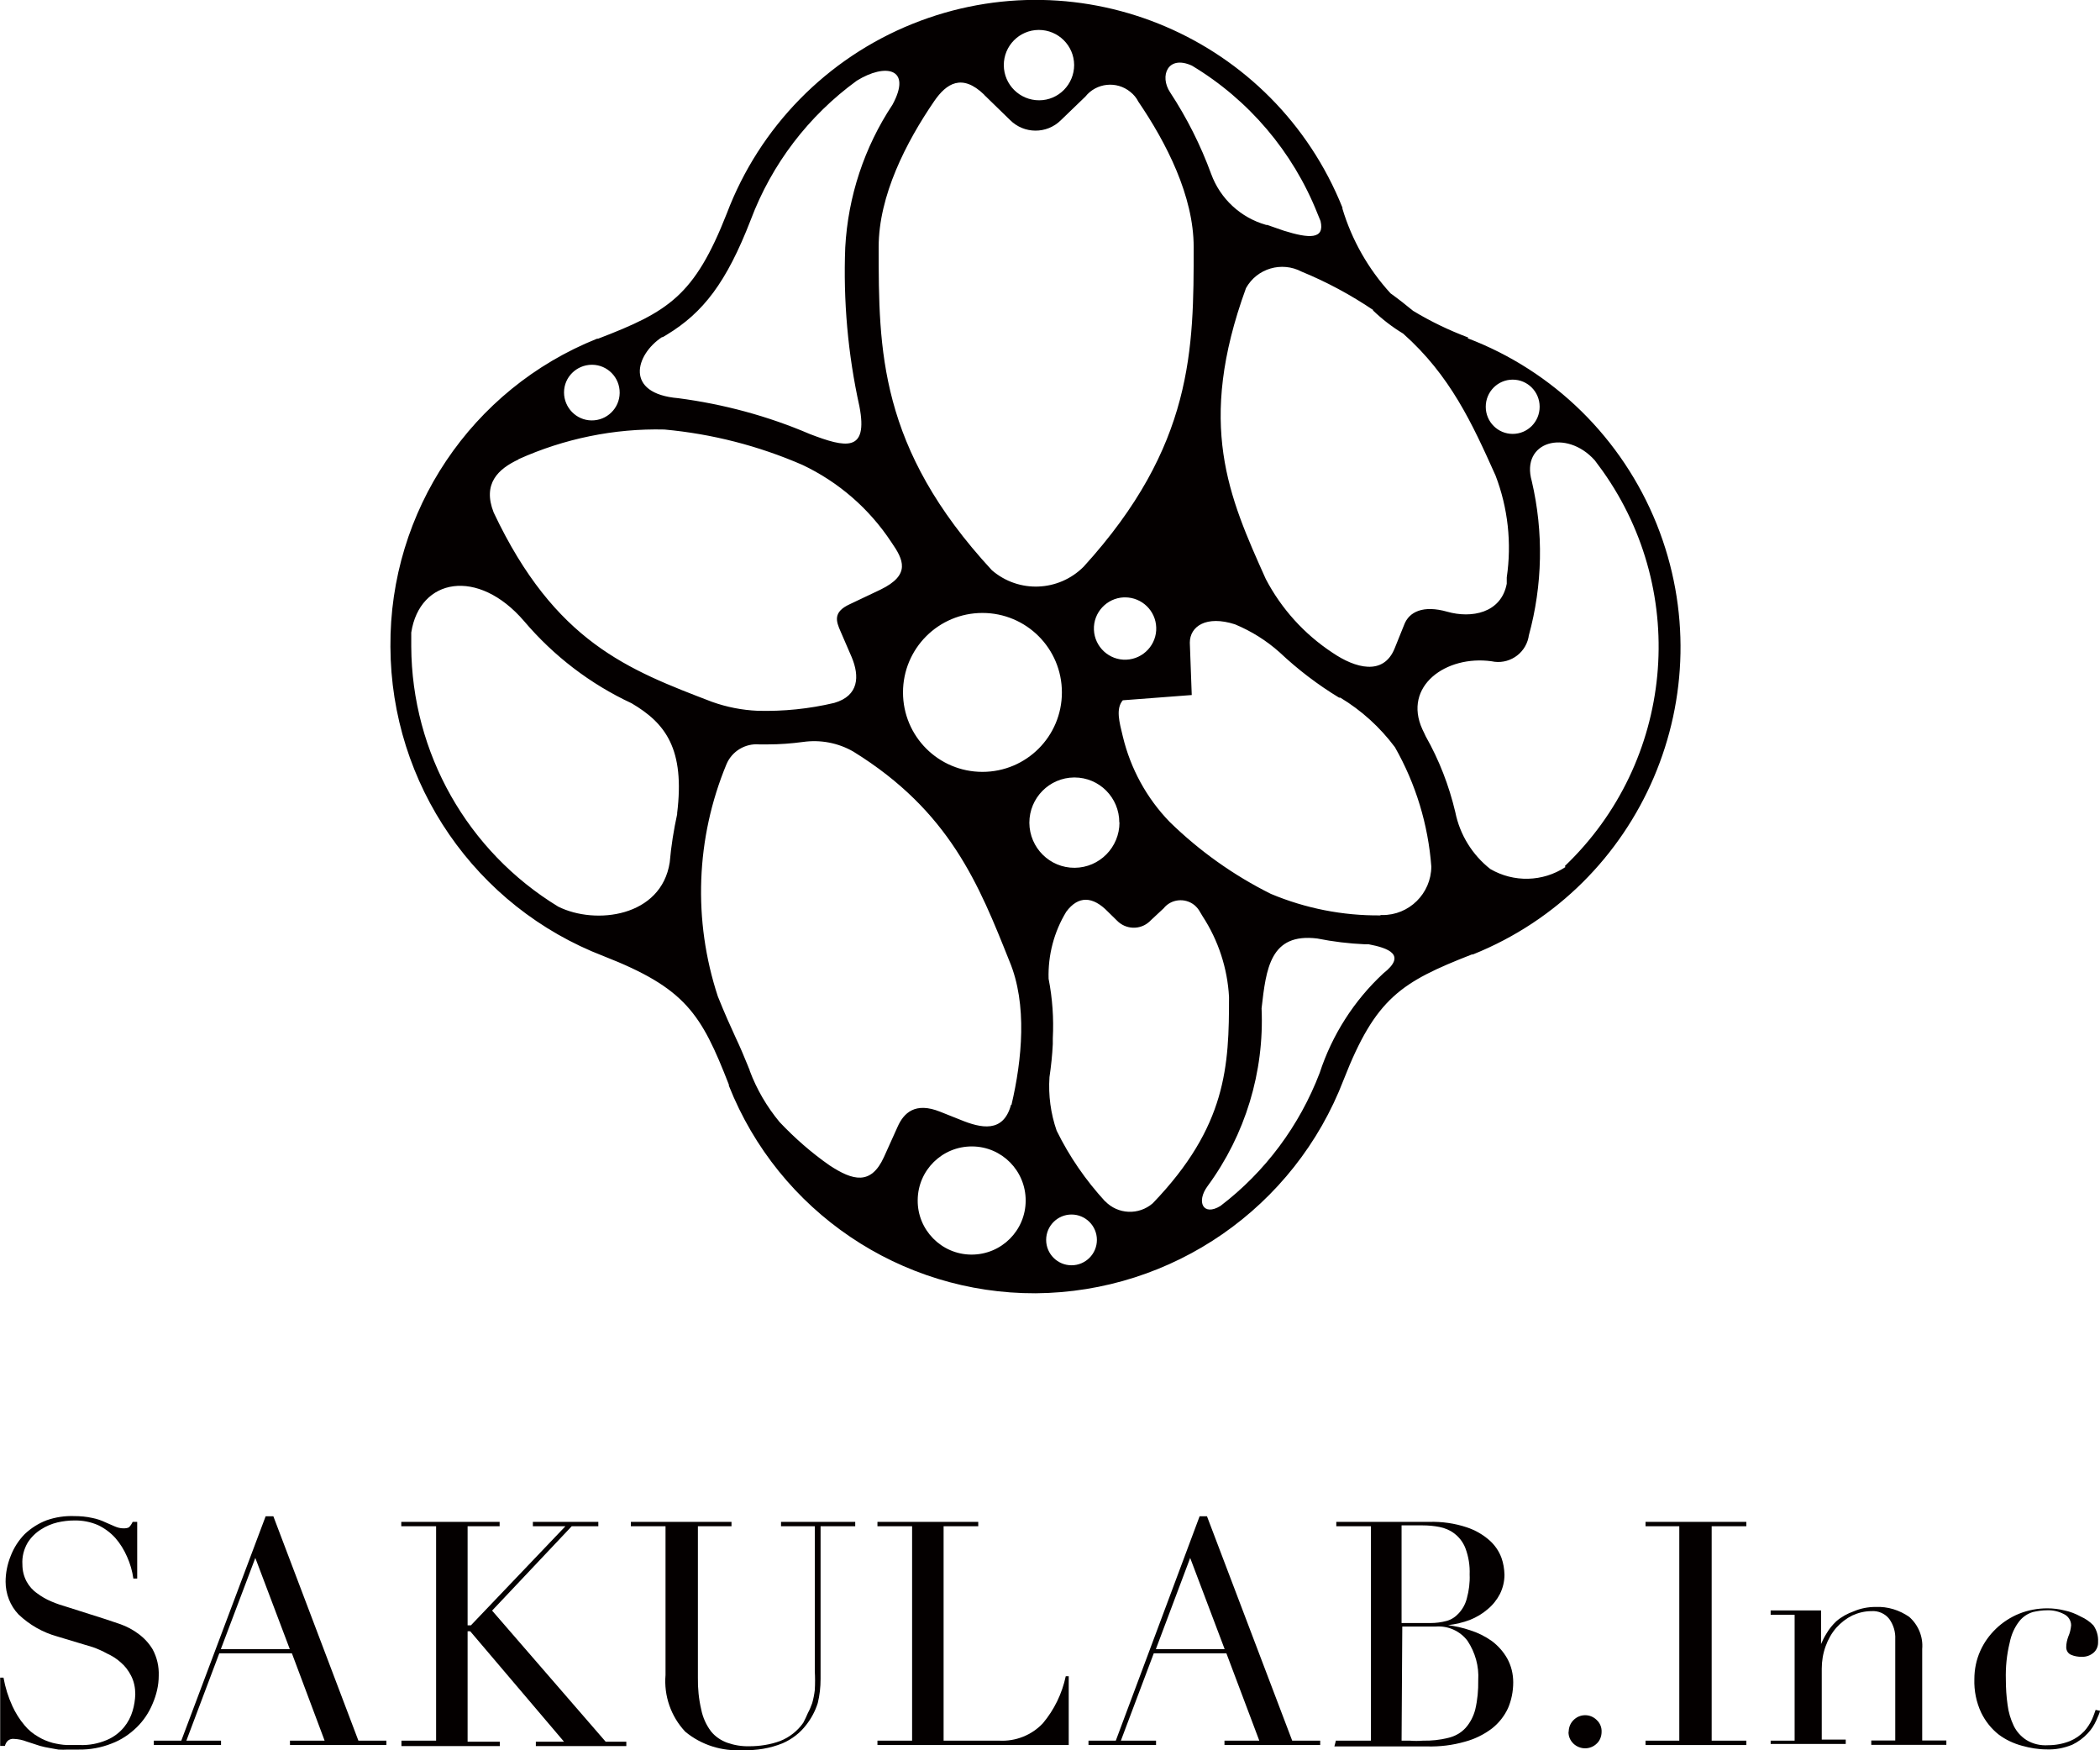
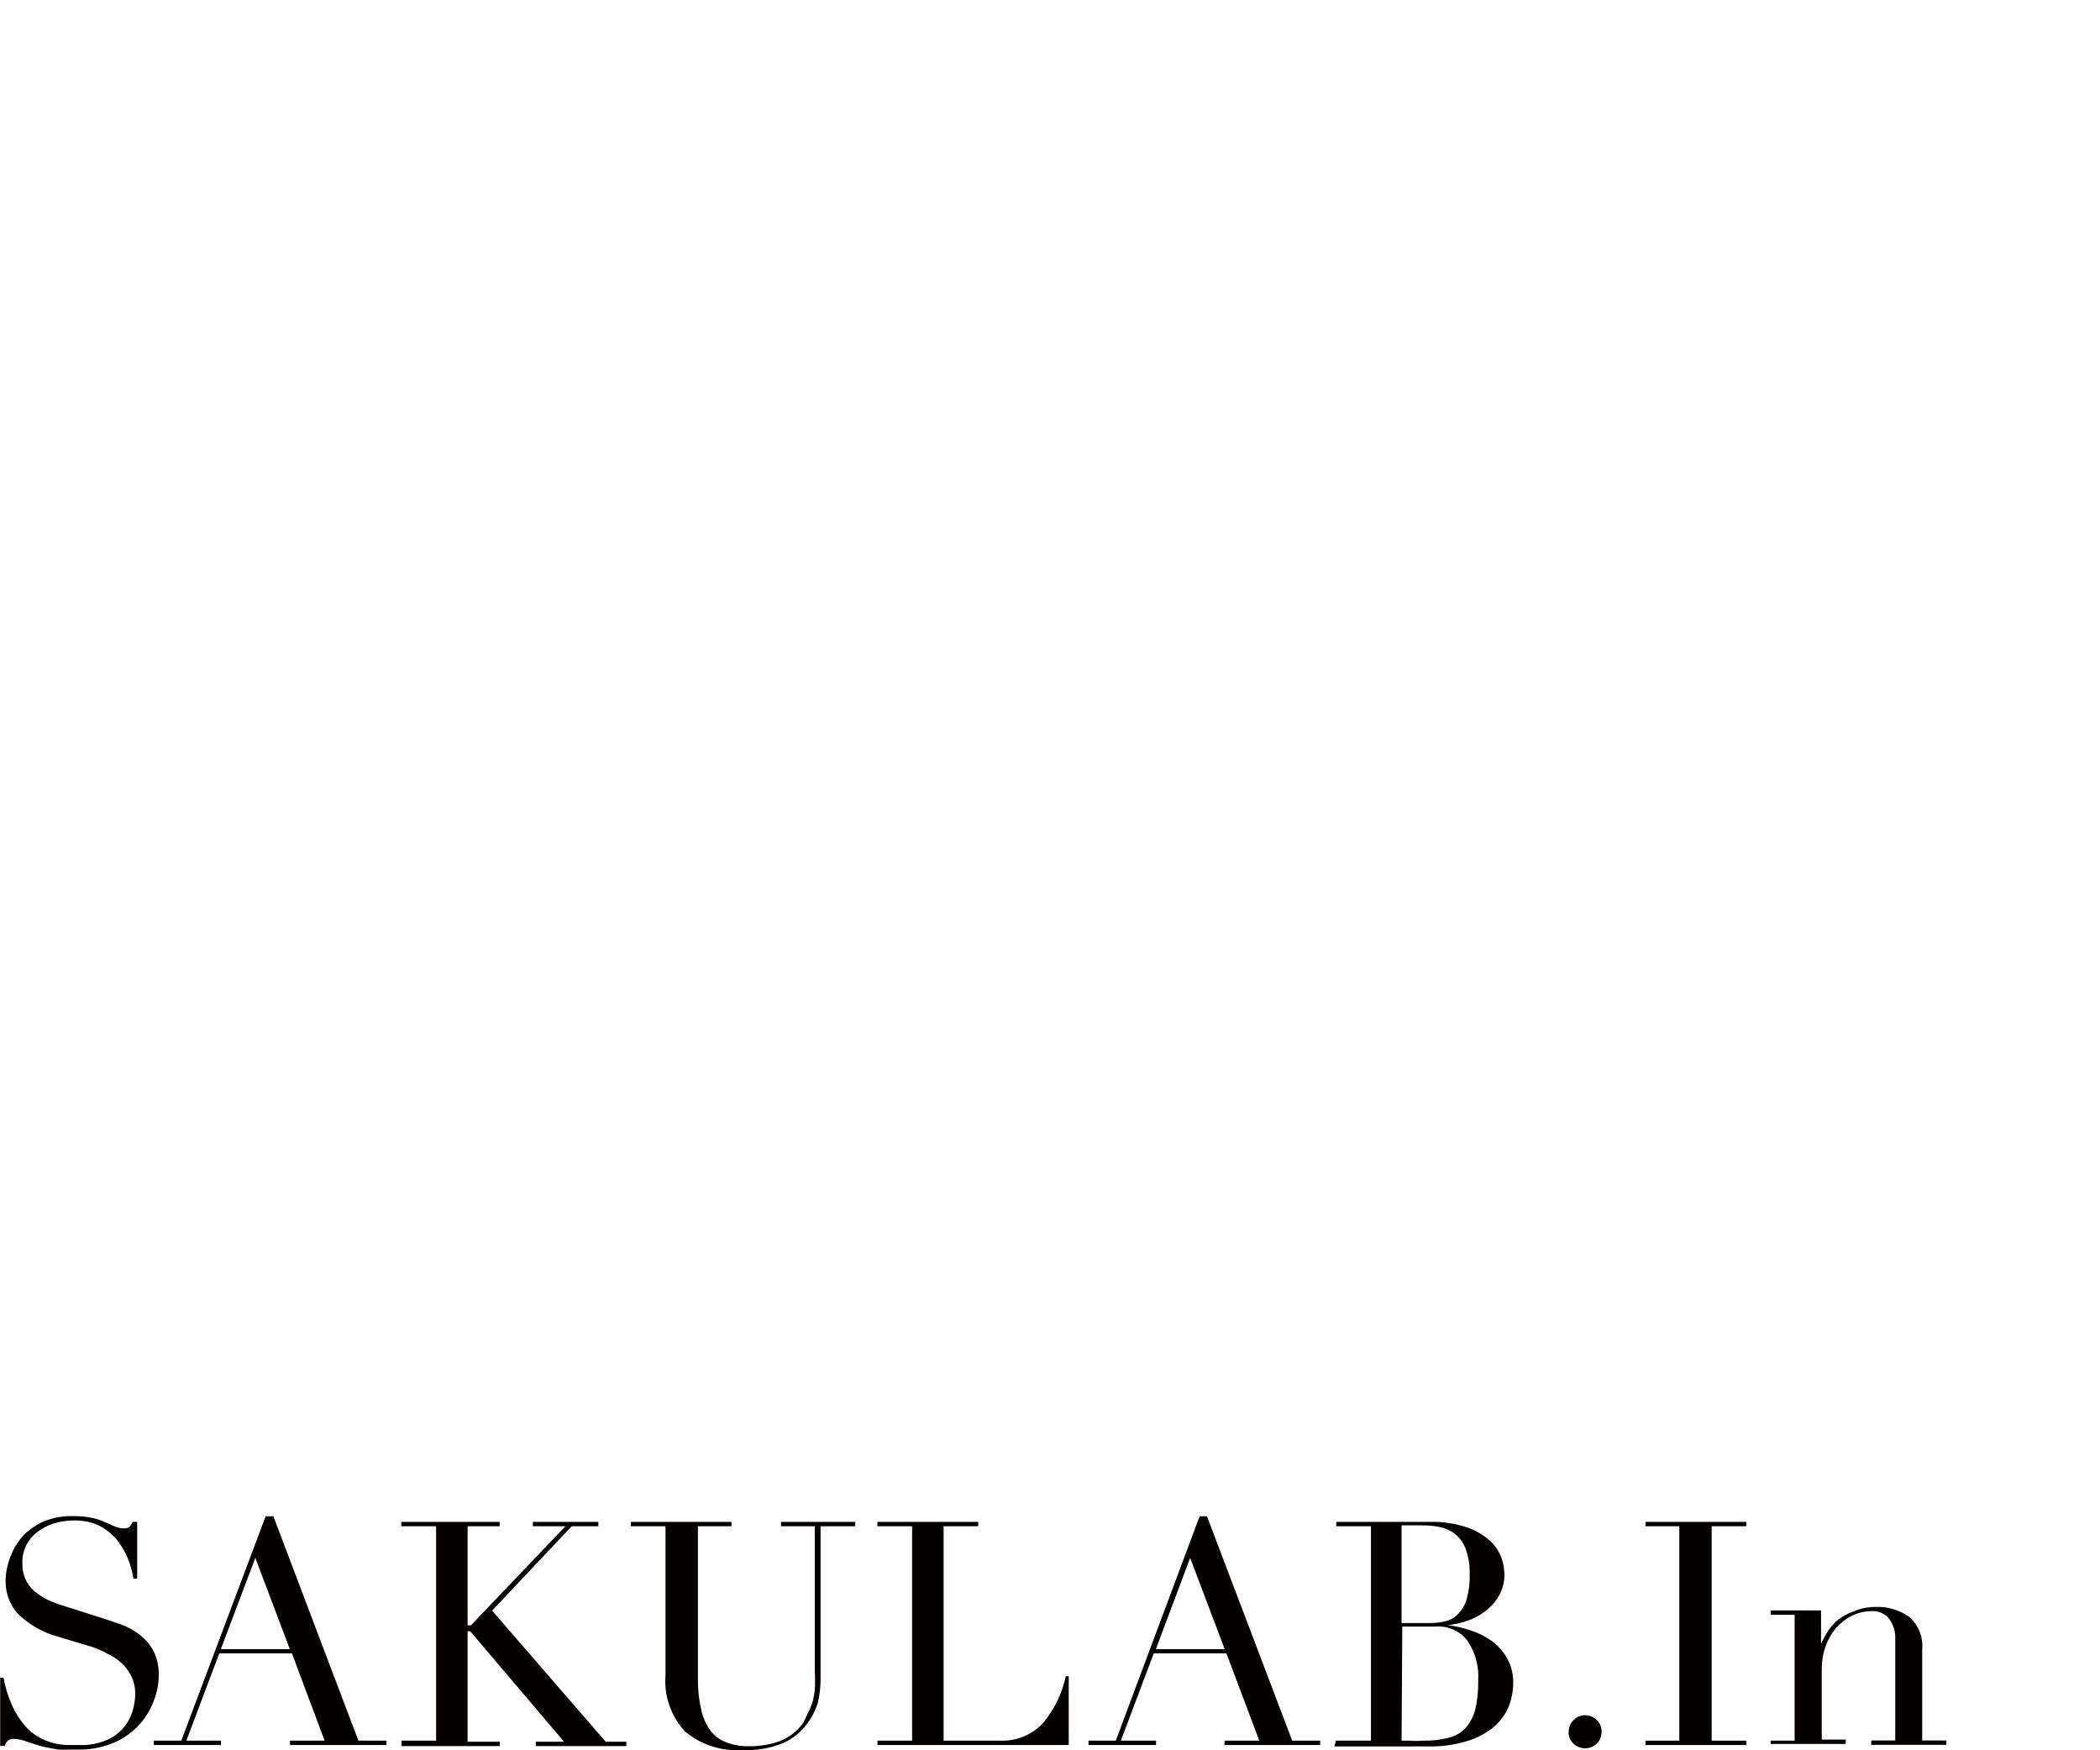
<svg xmlns="http://www.w3.org/2000/svg" id="a" viewBox="0 0 120 100">
-   <path d="M83.89,19.28h0c-1.09-.41-2.15-.92-3.14-1.52-.41-.34-.83-.67-1.29-1-1.27-1.39-2.21-3.04-2.75-4.84,0-.02,0-.04,0-.06-3.89-9.69-14.88-14.39-24.56-10.5-4.9,1.97-8.75,5.9-10.62,10.84h0c-1.85,4.71-3.34,5.61-7.35,7.15h-.06c-7.18,2.87-11.87,9.86-11.81,17.6.03,7.85,4.87,14.87,12.19,17.68,4.68,1.83,5.57,3.29,7.15,7.34,0,.02,0,.04,0,.06,2.85,7.19,9.81,11.89,17.53,11.86,7.82-.06,14.8-4.9,17.6-12.2h0c1.83-4.68,3.29-5.58,7.33-7.16h.06c9.68-3.89,14.38-14.89,10.5-24.58-1.97-4.9-5.89-8.76-10.82-10.63l.06-.02ZM59.36,1.71c1.11,0,2.01.89,2.02,2,0,1.11-.89,2.02-2,2.02-1.11,0-2.01-.89-2.02-2,0,0,0,0,0-.01,0-1.1.88-2,1.99-2.01,0,0,0,0,.01,0ZM86.44,21.69c.85,0,1.54.69,1.54,1.55s-.69,1.55-1.54,1.55c-.85,0-1.54-.69-1.54-1.55s.69-1.55,1.54-1.55h0ZM78.44,17.72c.53.51,1.11.96,1.74,1.34,2.69,2.39,3.94,5.12,5.28,8.11.71,1.85.93,3.86.64,5.82h0c0,.12,0,.24,0,.36-.32,1.69-2.03,1.99-3.4,1.6s-2.18,0-2.46.74l-.54,1.34c-.64,1.61-2.27,1.14-3.56.26-1.61-1.06-2.92-2.51-3.81-4.21-2.11-4.7-3.97-8.83-1.13-16.62.63-1.13,2.04-1.54,3.18-.94,1.44.59,2.81,1.33,4.1,2.2ZM68.11,3.75c3.25,1.95,5.77,4.92,7.17,8.44h0l.18.44c.25,1.06-.66,1-2.1.55l-.95-.33h-.06c-1.45-.41-2.62-1.49-3.14-2.91-.6-1.64-1.39-3.21-2.35-4.67h0c-.61-.92-.14-2.15,1.25-1.52ZM56.23,5.41l1.48,1.44c.8.81,2.1.82,2.91.02,0,0,.02-.02.02-.02l1.38-1.33c.63-.79,1.79-.91,2.57-.27.19.15.35.34.46.56,1.6,2.35,3.16,5.39,3.16,8.3,0,5.82,0,11.36-6.29,18.27-1.43,1.43-3.71,1.52-5.24.2-6.47-7-6.47-12.6-6.47-18.47,0-2.93,1.57-5.99,3.18-8.34.69-1,1.58-1.59,2.85-.36ZM66.07,35.84c.04.98-.73,1.81-1.71,1.85-.98.04-1.81-.73-1.85-1.71-.04-.98.73-1.81,1.71-1.85.02,0,.04,0,.07,0,.96,0,1.75.76,1.78,1.72ZM63.97,46.99c0,1.42-1.14,2.58-2.56,2.59s-2.58-1.14-2.59-2.57c0-1.42,1.14-2.58,2.56-2.59,0,0,.02,0,.02,0,1.42,0,2.56,1.15,2.56,2.57ZM37.86,19.27l.25-.15h0c2.07-1.26,3.4-2.97,4.79-6.56h0c1.2-3.19,3.31-5.95,6.06-7.95,1.63-1.01,3.18-.73,2.04,1.37h0c-1.61,2.43-2.54,5.24-2.7,8.15-.12,3.05.15,6.11.81,9.09h0c.51,2.65-.79,2.36-2.83,1.58h0c-2.4-1.03-4.93-1.71-7.52-2.05h0c-3.1-.26-2.45-2.49-.93-3.49h.03ZM33.84,20.84c.88.01,1.58.73,1.57,1.61-.01.88-.73,1.58-1.61,1.57-.87-.01-1.57-.73-1.57-1.6,0-.87.71-1.57,1.58-1.58h.03ZM29.62,26.24c2.62-1.18,5.48-1.77,8.35-1.7,2.72.25,5.37.93,7.88,2.02,2.07.98,3.82,2.5,5.08,4.41.7,1.01,1.13,1.87-.62,2.72l-1.75.83c-.98.45-.78.98-.53,1.55l.64,1.48c.45,1.08.42,2.2-1,2.61-1.43.34-2.91.49-4.38.45-.89-.04-1.76-.21-2.6-.51-4.78-1.83-8.98-3.41-12.48-10.82-.65-1.65.26-2.49,1.42-3.03ZM38.7,46.49c-.2.92-.35,1.85-.43,2.78h0c-.48,3.12-4.24,3.59-6.37,2.53-5.19-3.16-8.37-8.78-8.4-14.86v-.8c.48-3.12,3.82-3.72,6.45-.65h0c1.69,1.99,3.78,3.59,6.14,4.69,1.94,1.14,3.06,2.61,2.6,6.31h.01ZM55.5,71.68c-1.7-.01-3.08-1.41-3.06-3.11.01-1.71,1.4-3.08,3.11-3.07,1.7.01,3.06,1.39,3.06,3.09,0,1.71-1.38,3.09-3.09,3.09,0,0-.02,0-.02,0ZM57.77,63.13c-.44,1.61-1.7,1.34-2.91.84l-1.13-.45c-1.44-.58-2.09.07-2.44.86l-.78,1.73c-.74,1.62-1.77,1.35-3.11.47-1.03-.72-1.98-1.55-2.85-2.47-.73-.88-1.31-1.87-1.71-2.94h0c0-.07-.06-.14-.08-.22h0c-.24-.59-.47-1.14-.7-1.62-.32-.7-.64-1.4-1.04-2.4-1.43-4.34-1.26-9.04.49-13.26.31-.75,1.08-1.21,1.88-1.14h.48c.68,0,1.35-.05,2.02-.14.99-.14,2,.05,2.87.55,5.52,3.41,7.18,7.61,8.92,11.97,1.04,2.47.72,5.65.12,8.21h-.02ZM56.14,44.1c-2.51,0-4.54-2.03-4.54-4.54s2.03-4.54,4.54-4.54,4.54,2.03,4.54,4.54-2.03,4.54-4.54,4.54ZM61.23,72.29c-.8,0-1.45-.65-1.45-1.45,0-.8.65-1.45,1.45-1.45.8,0,1.45.65,1.45,1.45h0c0,.8-.65,1.45-1.45,1.45ZM63.15,68.64c-1.11-1.21-2.05-2.57-2.77-4.04-.34-.98-.48-2.02-.41-3.06.09-.61.16-1.25.19-1.89v-.32h0c.06-1.14-.02-2.29-.24-3.41h0c-.04-1.35.31-2.68,1.01-3.83.69-.93,1.52-.89,2.38,0l.5.49c.51.54,1.35.57,1.89.06.02-.02.04-.04.06-.06l.73-.68c.43-.54,1.22-.62,1.76-.19.13.11.24.24.32.39l.15.25h0c.9,1.38,1.42,2.97,1.51,4.61,0,3.93-.12,7.38-4.36,11.79-.8.69-1.99.64-2.72-.12ZM79.04,55.62h0c-1.67,1.55-2.92,3.51-3.63,5.68h0c-1.15,3.01-3.11,5.65-5.67,7.6-.99.61-1.4-.24-.73-1.14h0c2.15-2.93,3.24-6.51,3.08-10.15.26-2.27.49-4.32,3.18-3.99h0c.9.18,1.81.29,2.72.33h.22c1.15.22,2.18.61.84,1.66ZM78.88,52.3c-2.15.02-4.28-.4-6.26-1.23-2.13-1.06-4.08-2.45-5.78-4.11-1.32-1.36-2.24-3.05-2.68-4.89-.2-.82-.41-1.58,0-2.06l3.94-.3-.11-2.99c0-.93.93-1.58,2.58-1.05.94.39,1.8.93,2.55,1.6h0c1.04.98,2.18,1.85,3.4,2.59h.07c1.21.73,2.27,1.69,3.12,2.83,1.19,2.09,1.9,4.42,2.08,6.82-.01,1.54-1.27,2.79-2.81,2.77-.03,0-.06,0-.09,0ZM89.45,49.54c-1.29.85-2.95.89-4.29.11-1.03-.81-1.74-1.96-2-3.25h0c-.36-1.52-.92-2.97-1.69-4.33h0c-.07-.14-.12-.27-.19-.4-1.13-2.47,1.35-4.25,3.95-3.89.95.21,1.9-.39,2.11-1.35,0-.04.02-.08.02-.12.79-2.88.85-5.91.17-8.82h0c-.65-2.27,1.97-3.01,3.6-1.19l.45.61h0c4.98,7.02,4.06,16.63-2.16,22.57l.02.03Z" fill="#040000" />
  <path d="M0,95.85h.2c.1.56.27,1.11.51,1.63.18.39.41.76.69,1.09.22.27.49.49.79.66.26.16.54.27.83.35.26.06.53.11.8.12h.74c.53.02,1.06-.08,1.55-.29.38-.16.71-.41.97-.72.23-.28.4-.6.5-.95.09-.3.14-.62.15-.94,0-.37-.07-.73-.24-1.06-.15-.29-.34-.55-.59-.76-.23-.21-.5-.38-.79-.51-.25-.14-.52-.26-.8-.36l-2.06-.62c-.82-.23-1.57-.66-2.19-1.25-.48-.5-.74-1.18-.74-1.87,0-.5.1-1,.29-1.47.18-.47.45-.89.8-1.25.36-.34.78-.61,1.25-.79.51-.18,1.05-.26,1.58-.24.35,0,.7.03,1.05.11.25.05.49.13.72.24l.55.24c.16.07.33.11.5.11.11,0,.22-.01.31-.06.09-.09.16-.2.21-.31h.26v3.24h-.22c-.06-.43-.18-.85-.36-1.25-.17-.39-.39-.75-.67-1.07-.28-.31-.62-.56-1-.74-.42-.18-.88-.27-1.35-.26-.32,0-.64.04-.95.11-.34.08-.67.22-.96.41-.3.19-.56.45-.75.75-.22.38-.33.81-.3,1.25,0,.34.08.67.24.97.15.27.35.5.6.67.25.19.53.35.82.47.3.13.61.23.92.32l2.17.69.86.29c.36.13.7.31,1.01.54.33.24.61.54.82.89.25.46.37.98.35,1.51,0,.55-.13,1.09-.35,1.6-.21.51-.52.97-.91,1.35-.41.4-.89.72-1.42.92-.6.24-1.25.36-1.89.35h-.62c-.18.01-.36.01-.54,0l-.5-.09c-.19-.03-.37-.07-.55-.12l-.77-.25c-.23-.09-.47-.14-.71-.15-.13-.02-.27.02-.37.11-.08.08-.13.18-.16.29h-.27v-3.9Z" fill="#040000" />
  <path d="M8.79,99.45h1.57l4.82-12.82h.44l4.86,12.82h1.6v.25h-5.51v-.25h1.98l-1.87-4.99h-4.15l-1.88,4.99h1.98v.25h-3.84v-.25ZM14.59,89.01l-1.97,5.21h3.94l-1.97-5.21Z" fill="#040000" />
  <path d="M22.94,99.45h1.98v-12.25h-1.99v-.25h5.62v.25h-1.83v5.66h.19l5.4-5.66h-1.86v-.25h3.74v.25h-1.52l-4.55,4.82,6.49,7.49h1.18v.25h-5.17v-.25h1.61l-5.36-6.31h-.15v6.31h1.84v.25h-5.62v-.3Z" fill="#040000" />
  <path d="M36.04,86.95h5.76v.25h-1.92v8.65c-.01.61.05,1.22.19,1.82.09.45.28.88.56,1.25.24.3.57.52.93.65.4.14.82.21,1.25.2.6,0,1.2-.09,1.77-.3.53-.21.99-.57,1.32-1.04.1-.19.19-.38.27-.57.1-.18.17-.36.24-.55.07-.24.12-.5.15-.75.02-.36.02-.72,0-1.09v-8.27h-1.93v-.25h4.24v.25h-1.98v8.73c0,.46-.05.92-.16,1.37-.14.45-.37.88-.66,1.25-.35.46-.82.82-1.35,1.05-.72.29-1.49.42-2.27.39-1.19.08-2.37-.29-3.29-1.05-.82-.87-1.23-2.05-1.13-3.24v-8.5h-1.98v-.25Z" fill="#040000" />
  <path d="M50.14,99.45h1.98v-12.25h-1.98v-.25h5.76v.25h-1.98v12.25h3.18c.93.05,1.85-.31,2.49-.99.65-.77,1.1-1.7,1.31-2.69h.17v3.93h-10.93v-.25Z" fill="#040000" />
  <path d="M62.19,99.45h1.57l4.79-12.82h.42l4.87,12.82h1.6v.25h-5.47v-.25h1.99l-1.88-4.99h-4.15l-1.88,4.99h2.01v.25h-3.86v-.25ZM68.01,89.01l-1.96,5.21h3.93l-1.97-5.21Z" fill="#040000" />
  <path d="M76.36,99.45h1.98v-12.25h-1.98v-.25h5.31c.73-.02,1.45.08,2.14.31.49.16.94.42,1.32.76.3.27.53.61.67.99.11.31.16.63.17.96,0,.38-.09.76-.26,1.1-.17.33-.41.63-.7.87-.3.26-.64.46-1.01.61-.4.15-.82.25-1.25.3h0c.42.06.84.15,1.25.29.45.14.87.35,1.25.62.36.27.66.61.88,1,.23.42.34.88.34,1.36,0,.51-.1,1.02-.3,1.48-.21.45-.52.84-.91,1.15-.46.35-.99.61-1.55.76-.7.2-1.43.29-2.16.27h-5.3l.09-.34ZM80.1,92.73h1.65c.31,0,.61-.04.91-.12.27-.07.51-.23.7-.44.22-.24.38-.53.46-.85.12-.44.18-.9.16-1.36.02-.51-.06-1.02-.24-1.5-.13-.34-.35-.63-.64-.85-.25-.19-.54-.31-.85-.37-.31-.06-.63-.09-.95-.09h-1.21v5.58ZM80.1,99.45h.47c.24.02.49.02.74,0,.49.01.97-.04,1.45-.16.38-.09.72-.28.98-.56.27-.3.46-.67.56-1.06.13-.55.18-1.11.17-1.67.05-.8-.17-1.58-.61-2.25-.42-.56-1.1-.87-1.81-.82h-1.92l-.04,6.52Z" fill="#040000" />
  <path d="M89.64,98.94c0-.25.1-.49.27-.66.36-.37.95-.38,1.32-.02,0,0,.02.02.02.02.18.17.28.41.27.66,0,.25-.09.5-.27.67-.37.37-.97.37-1.35,0-.18-.18-.28-.42-.27-.67Z" fill="#040000" />
  <path d="M94.03,99.45h1.93v-12.25h-1.93v-.25h5.76v.25h-1.98v12.25h1.98v.25h-5.76v-.25Z" fill="#040000" />
  <path d="M101.18,99.45h1.37v-7.19h-1.37v-.25h2.88v1.92h0c.09-.21.19-.41.31-.6.15-.26.34-.49.56-.7.29-.25.63-.44,1-.57.39-.17.82-.25,1.25-.25.69-.03,1.36.18,1.92.57.52.46.8,1.14.74,1.83v5.23h1.38v.25h-4.29v-.25h1.37v-5.79c.02-.41-.1-.81-.34-1.15-.24-.31-.63-.48-1.02-.45-.38,0-.75.09-1.1.25-.34.17-.65.41-.91.7-.27.31-.47.67-.61,1.06-.15.41-.22.85-.22,1.28v4.05h1.37v.25h-4.29v-.21Z" fill="#040000" />
-   <path d="M120,97.73c0,.12-.11.31-.21.56-.12.27-.28.52-.49.74-.25.27-.55.49-.88.65-.46.19-.96.29-1.46.27-.48,0-.96-.08-1.42-.21-.48-.13-.93-.34-1.33-.64-.42-.33-.76-.76-1-1.25-.28-.6-.41-1.25-.39-1.91,0-.56.11-1.11.34-1.62.21-.47.51-.89.88-1.25.38-.37.84-.67,1.33-.87.52-.21,1.07-.31,1.62-.31.33,0,.66.04.98.12.33.07.64.19.93.35.27.12.52.29.72.5.19.27.29.6.27.94.01.23-.07.45-.24.61-.19.17-.44.26-.7.25-.2,0-.4-.03-.59-.11-.18-.07-.29-.24-.29-.44,0-.21.05-.42.12-.61.09-.2.14-.42.16-.64,0-.27-.16-.52-.41-.64-.29-.15-.62-.23-.95-.22-.28,0-.55.04-.82.1-.3.09-.56.26-.76.5-.29.36-.48.79-.57,1.25-.17.69-.24,1.4-.22,2.11,0,.48.03.97.1,1.45.05.41.17.81.35,1.19.16.33.41.61.72.81.37.23.81.33,1.25.3.43,0,.85-.08,1.25-.24.31-.13.58-.32.81-.56.18-.2.33-.43.44-.67.1-.22.16-.41.21-.55l.22.05Z" fill="#040000" />
</svg>